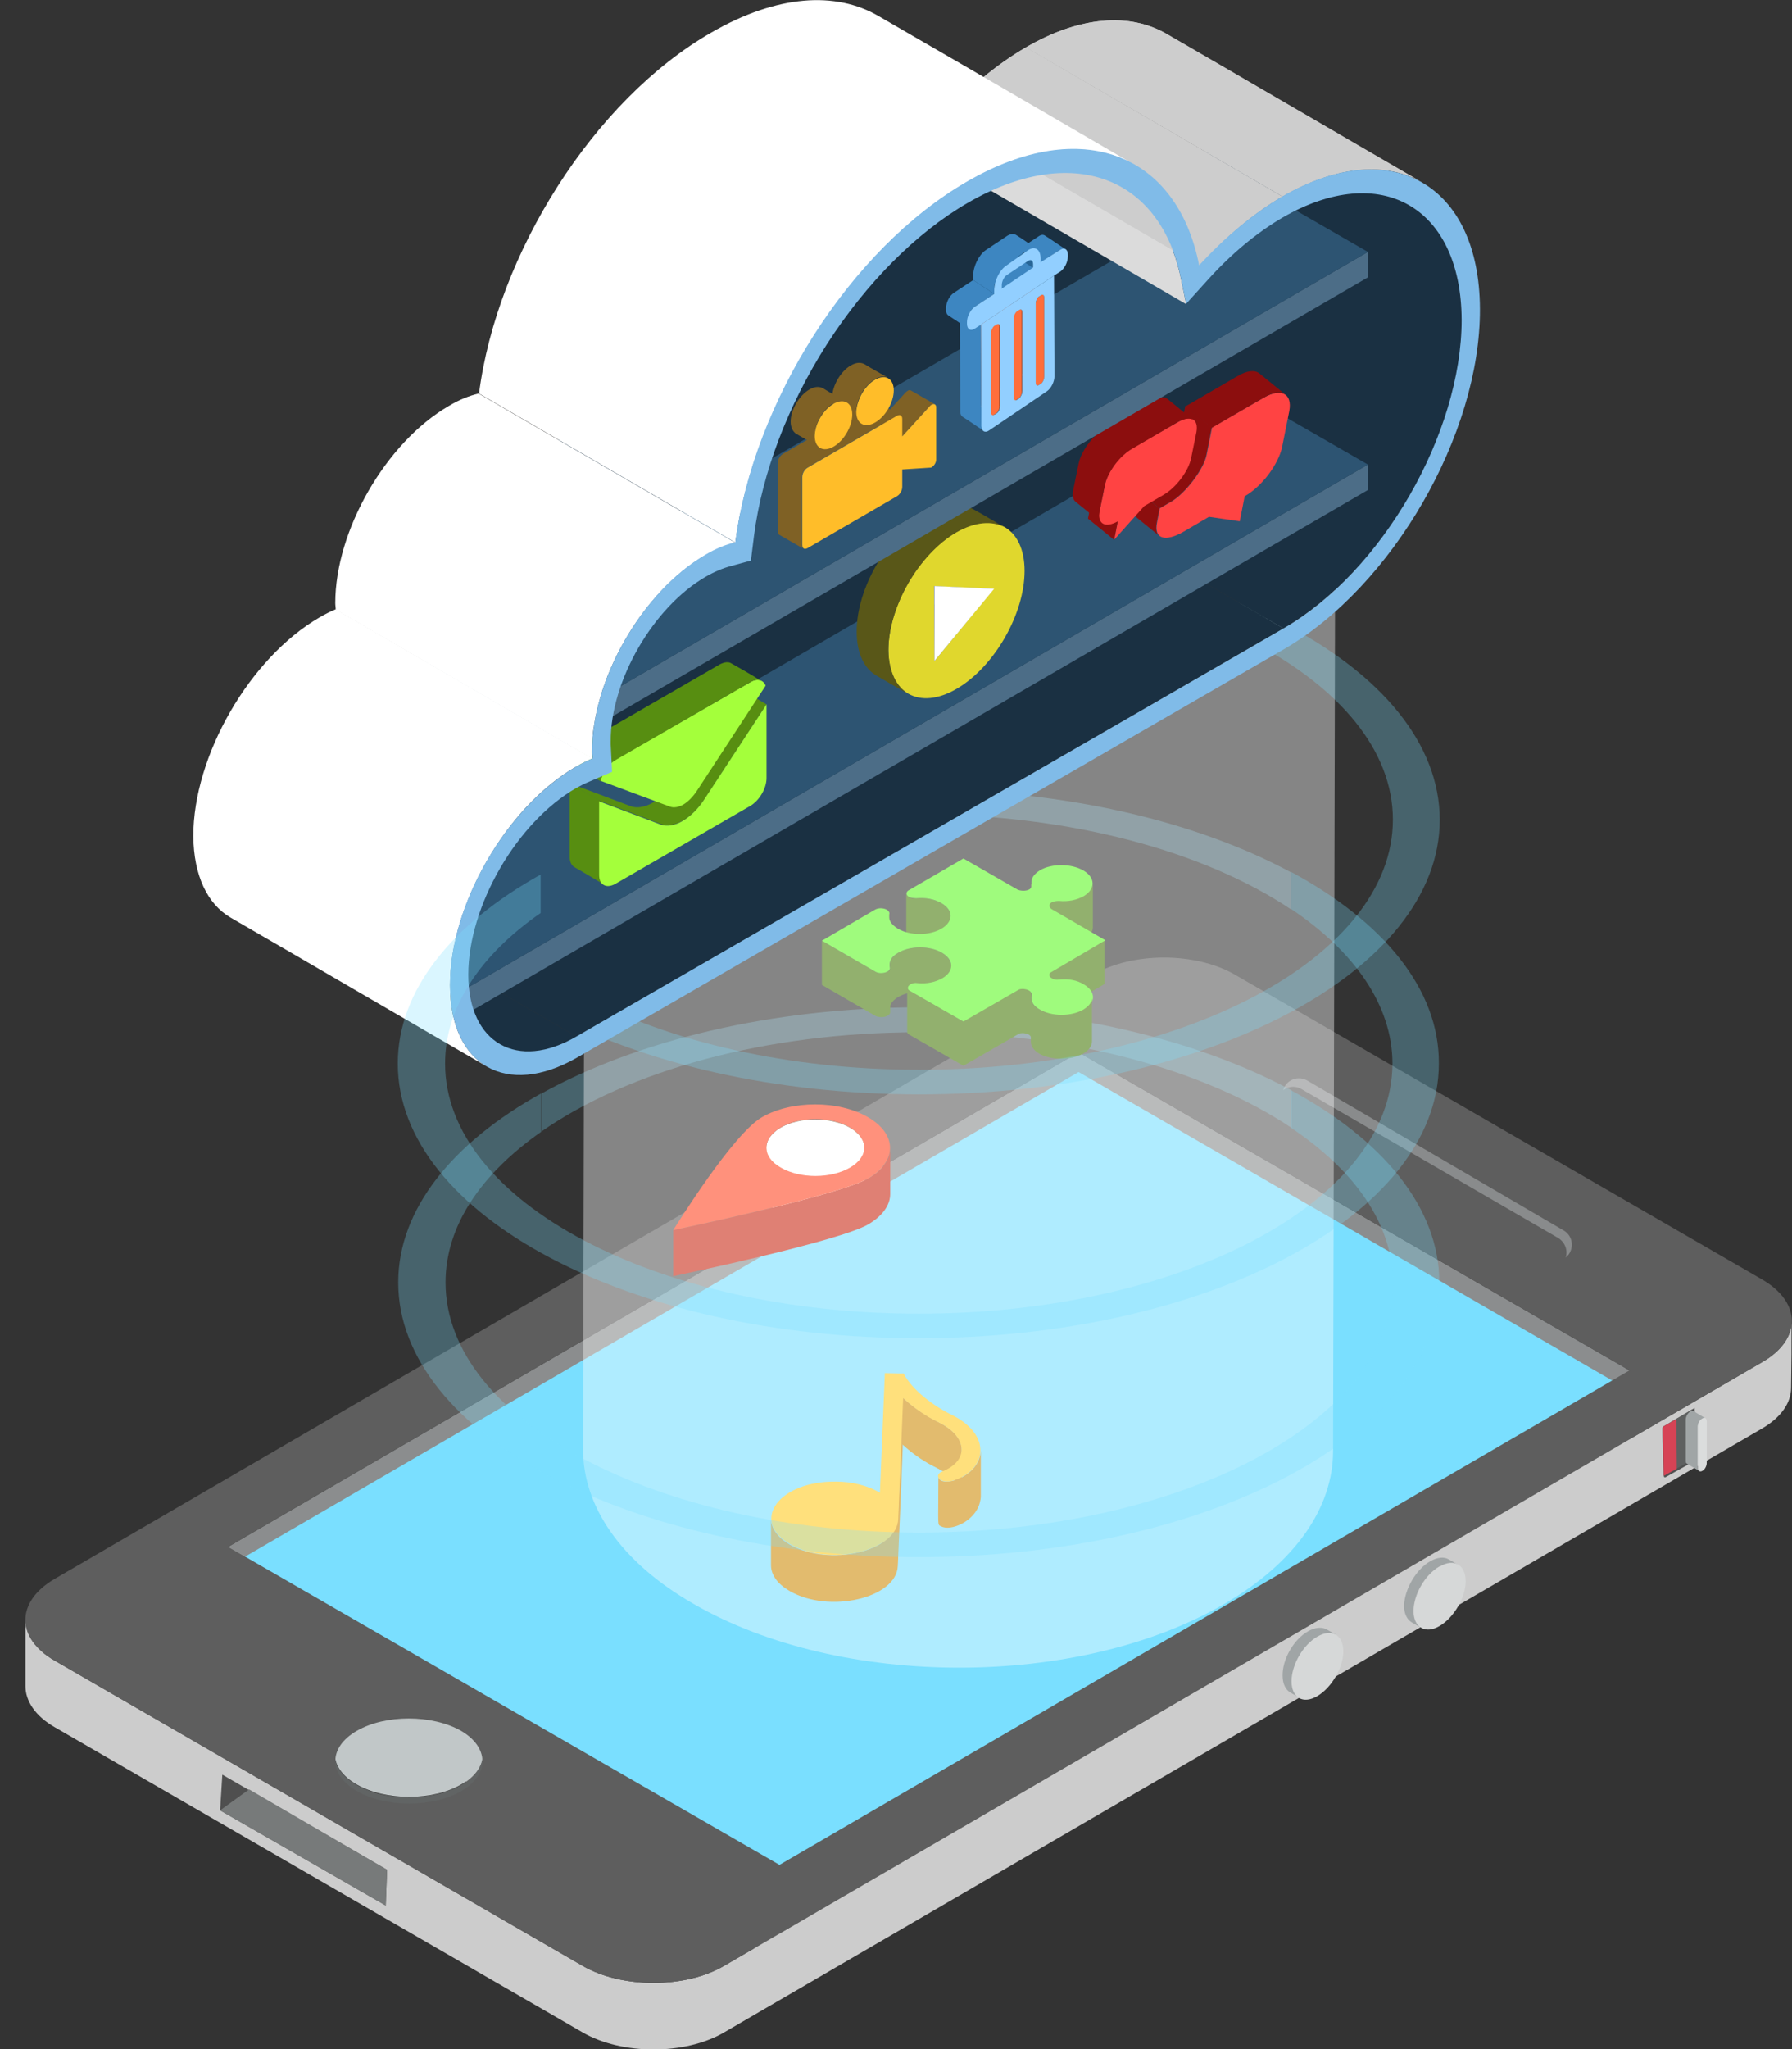
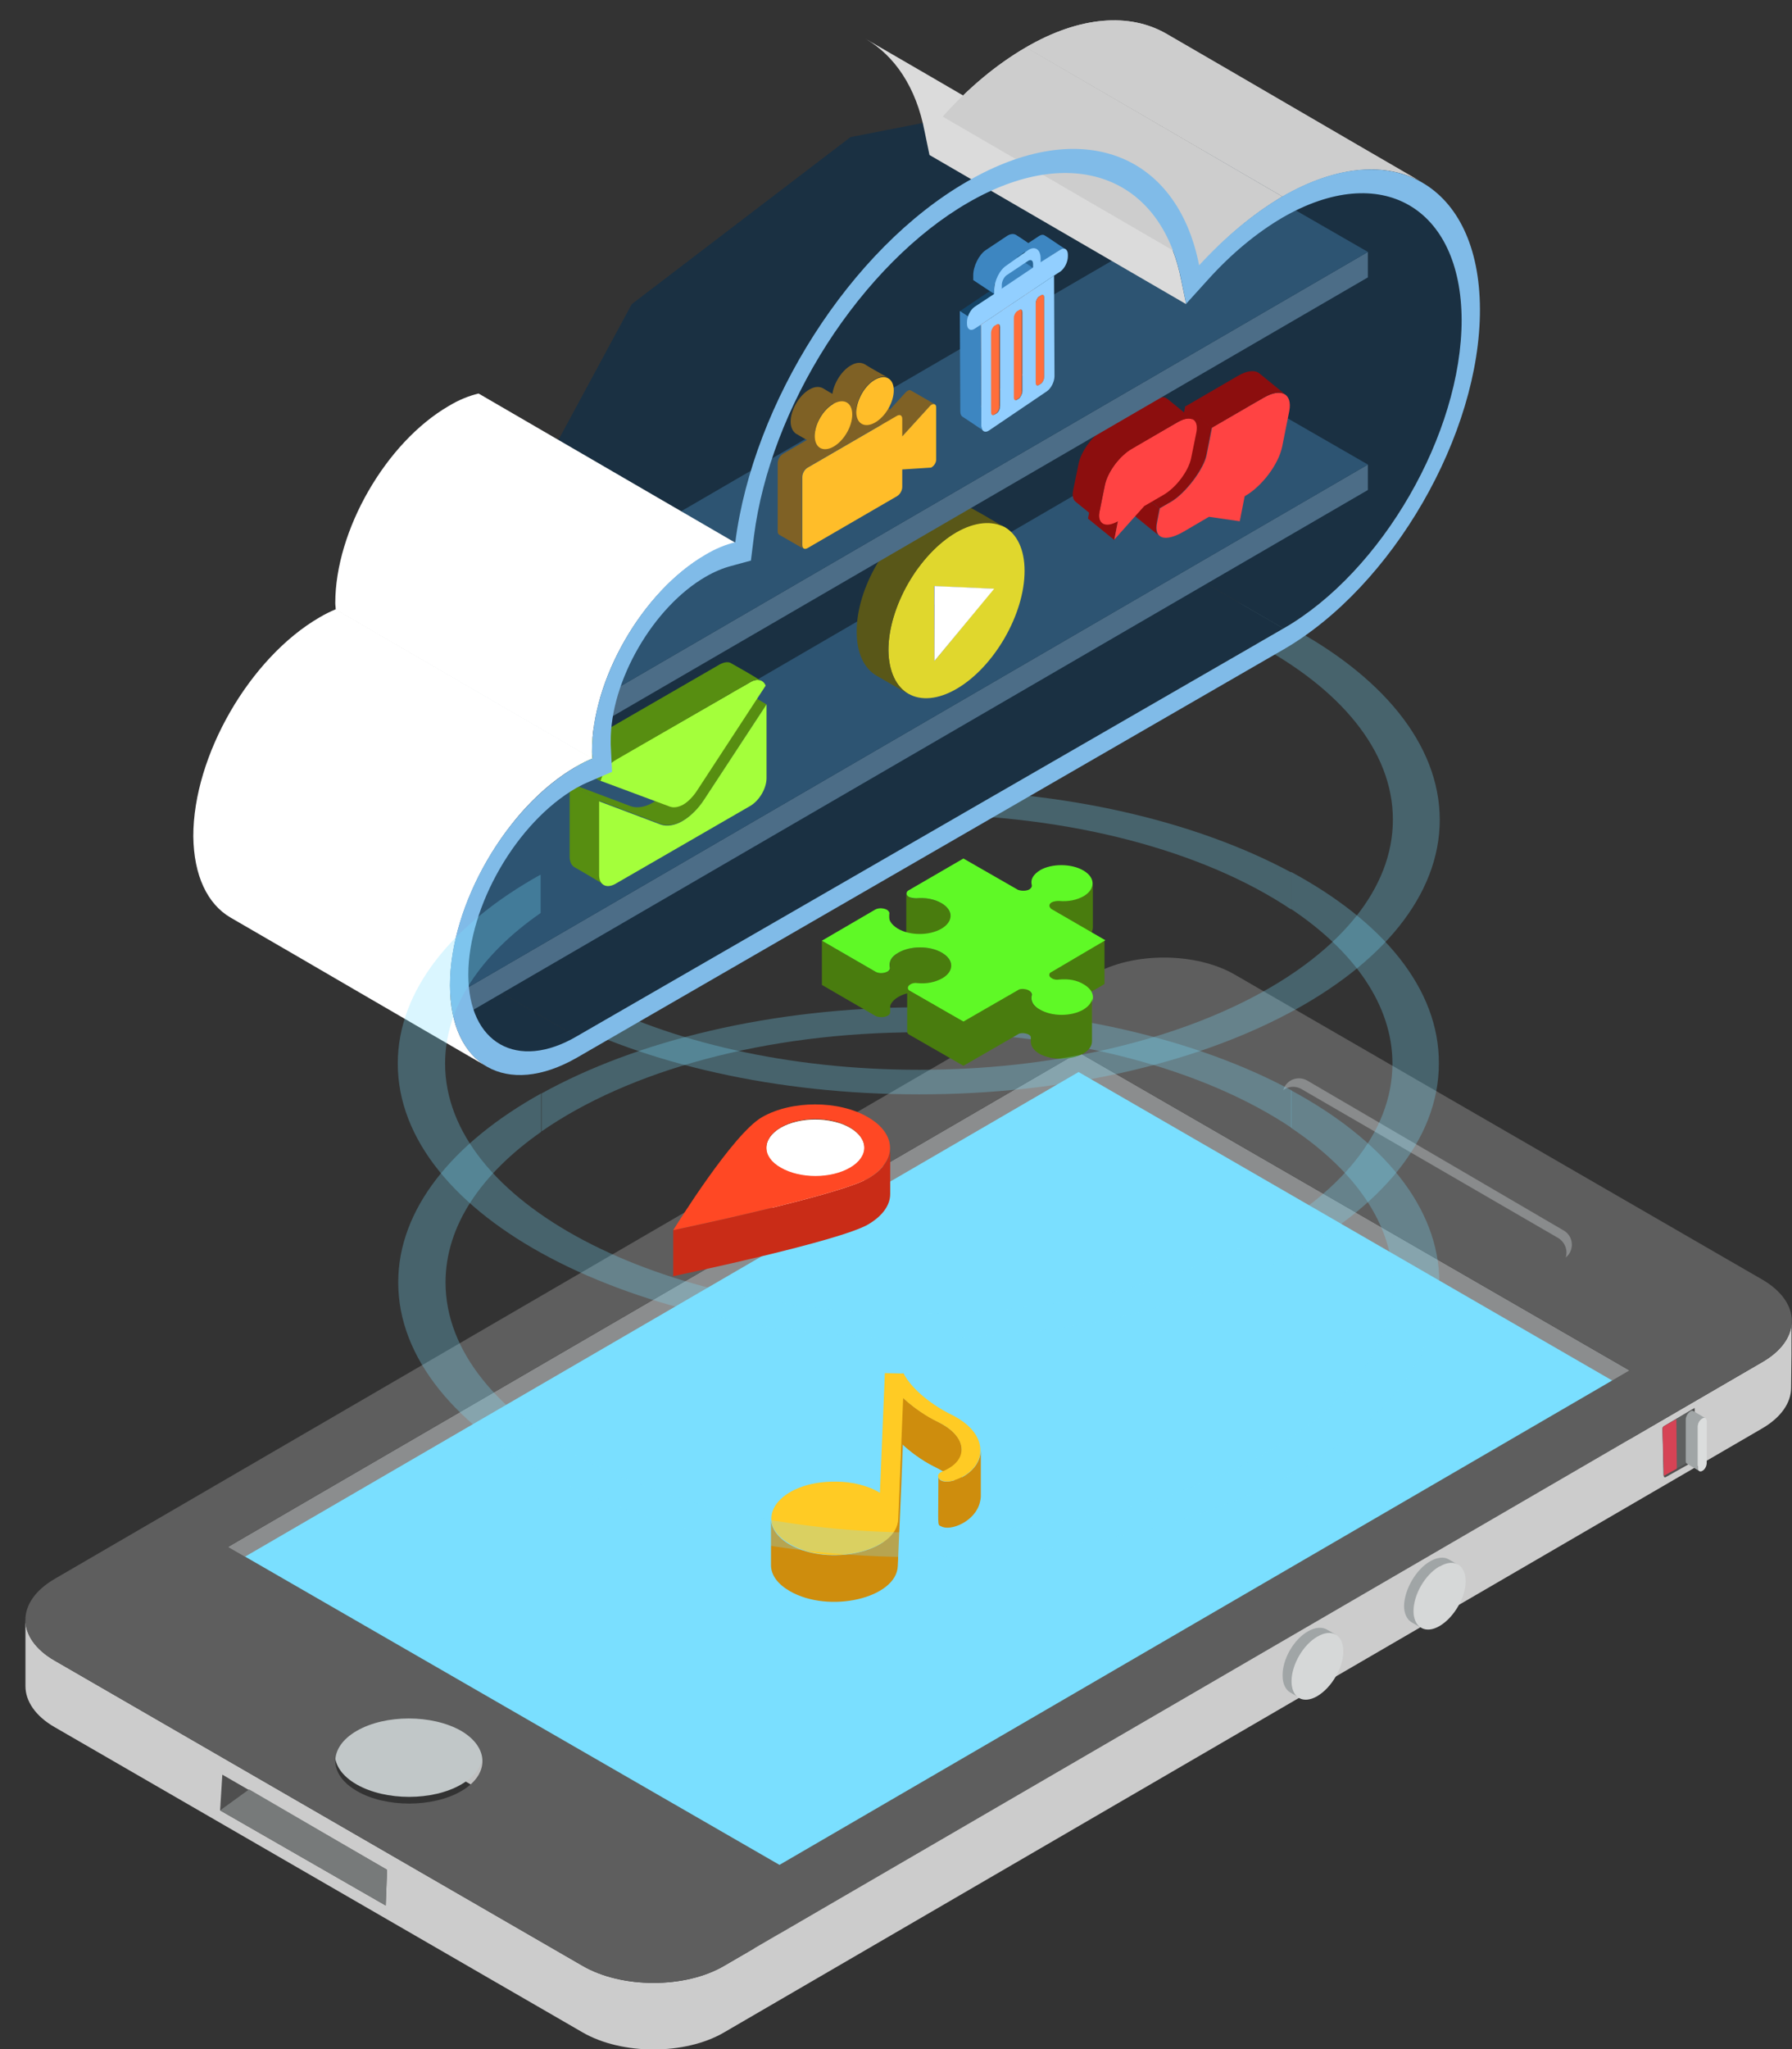
<svg xmlns="http://www.w3.org/2000/svg" xmlns:xlink="http://www.w3.org/1999/xlink" version="1.1" x="0px" y="0px" width="401.4px" height="458.8px" viewBox="0 0 401.4 458.8" style="enable-background:new 0 0 401.4 458.8;" xml:space="preserve">
  <rect x="0" y="0" width="401.4" height="458.8" fill="#333333" stroke="none" />
  <style type="text/css">
	.st0{opacity:0.28;fill:#7ADFFF;}
	.st1{opacity:0.29;fill:#231F20;}
	.st2{fill:#898B8C;}
	.st3{fill:#5E5E5E;}
	.st4{fill:#8B8D8E;}
	.st5{fill:#C1C1C1;}
	.st6{fill:#808080;}
	.st7{fill:#7ADFFF;}
	.st8{fill:#CCCCCC;}
	.st9{enable-background:new    ;}
	.st10{clip-path:url(#SVGID_2_);}
	.st11{fill:#616464;}
	.st12{fill:#C1C7C8;}
	.st13{fill:#4F4F4F;}
	.st14{fill:#777A7A;}
	.st15{fill:#A0A5A6;}
	.st16{fill:#D6D8D8;}
	.st17{fill:#505151;}
	.st18{fill:#5E6060;}
	.st19{fill:#DBDDDD;}
	.st20{fill:#D64355;}
	.st21{clip-path:url(#SVGID_4_);enable-background:new    ;}
	.st22{fill:#E87E0C;}
	.st23{clip-path:url(#SVGID_6_);enable-background:new    ;}
	.st24{fill:#FFFFFF;}
	.st25{clip-path:url(#SVGID_8_);enable-background:new    ;}
	.st26{clip-path:url(#SVGID_10_);enable-background:new    ;}
	.st27{fill:#C92C17;}
	.st28{fill:#FF4824;}
	.st29{clip-path:url(#SVGID_12_);enable-background:new    ;}
	.st30{fill:#68AD2B;}
	.st31{clip-path:url(#SVGID_14_);enable-background:new    ;}
	.st32{clip-path:url(#SVGID_16_);}
	.st33{fill:#497C0E;}
	.st34{clip-path:url(#SVGID_18_);enable-background:new    ;}
	.st35{clip-path:url(#SVGID_20_);}
	.st36{clip-path:url(#SVGID_22_);enable-background:new    ;}
	.st37{fill:#5FF926;}
	.st38{fill:#DCA11D;}
	.st39{fill:#956E14;}
	.st40{fill:#805E11;}
	.st41{fill:#BB8919;}
	.st42{clip-path:url(#SVGID_24_);fill:#CE8D0D;}
	.st43{fill:#CE8D0D;}
	.st44{clip-path:url(#SVGID_26_);fill:#FFBB22;}
	.st45{clip-path:url(#SVGID_28_);fill:#FFBB22;}
	.st46{fill:#FFCB24;}
	.st47{opacity:0.4;fill:#FFFFFF;}
	.st48{fill:#1A3042;}
	.st49{clip-path:url(#SVGID_30_);}
	.st50{clip-path:url(#SVGID_32_);}
	.st51{clip-path:url(#SVGID_34_);enable-background:new    ;}
	.st52{fill:#CDCDCD;}
	.st53{fill:#4C6D87;}
	.st54{fill:#43321B;}
	.st55{fill:#2D5472;}
	.st56{fill:#8C0E0E;}
	.st57{fill:#FF4343;}
	.st58{fill:#133149;}
	.st59{fill:#B8BBBE;}
	.st60{fill:#838587;}
	.st61{fill:#E0D72D;}
	.st62{fill:#595718;}
	.st63{fill:#578E11;}
	.st64{fill:#A4FF3B;}
	.st65{fill:#DBDBDB;}
	.st66{fill:#7F6125;}
	.st67{fill:#FFBD29;}
	.st68{clip-path:url(#SVGID_36_);enable-background:new    ;}
	.st69{clip-path:url(#SVGID_38_);enable-background:new    ;}
	.st70{clip-path:url(#SVGID_40_);enable-background:new    ;}
	.st71{clip-path:url(#SVGID_42_);enable-background:new    ;}
	.st72{fill:#80BBE8;}
	.st73{clip-path:url(#SVGID_44_);enable-background:new    ;}
	.st74{fill:#174F78;}
	.st75{fill:#144467;}
	.st76{clip-path:url(#SVGID_46_);enable-background:new    ;}
	.st77{clip-path:url(#SVGID_48_);enable-background:new    ;}
	.st78{fill:#FD6120;}
	.st79{clip-path:url(#SVGID_50_);enable-background:new    ;}
	.st80{clip-path:url(#SVGID_52_);enable-background:new    ;}
	.st81{clip-path:url(#SVGID_54_);enable-background:new    ;}
	.st82{clip-path:url(#SVGID_56_);enable-background:new    ;}
	.st83{clip-path:url(#SVGID_58_);enable-background:new    ;}
	.st84{clip-path:url(#SVGID_60_);enable-background:new    ;}
	.st85{fill:#0C2A40;}
	.st86{clip-path:url(#SVGID_62_);enable-background:new    ;}
	.st87{clip-path:url(#SVGID_64_);enable-background:new    ;}
	.st88{fill:#873411;}
	.st89{fill:#DA531C;}
	.st90{clip-path:url(#SVGID_66_);enable-background:new    ;}
	.st91{fill:#FF6E3B;}
	.st92{clip-path:url(#SVGID_68_);enable-background:new    ;}
	.st93{clip-path:url(#SVGID_70_);enable-background:new    ;}
	.st94{fill:#3D86C1;}
	.st95{clip-path:url(#SVGID_72_);enable-background:new    ;}
	.st96{clip-path:url(#SVGID_74_);enable-background:new    ;}
	.st97{clip-path:url(#SVGID_76_);enable-background:new    ;}
	.st98{clip-path:url(#SVGID_78_);enable-background:new    ;}
	.st99{fill:#276596;}
	.st100{fill:#92CFFF;}
</style>
  <g id="refs">
</g>
  <g id="BG">
</g>
  <g id="Layer_1">
    <path class="st0" d="M121.3,195.9l0,8.6c19.4-13.5,50.1-22.2,84.6-22.2c33.8,0,63.9,8.3,83.3,21.3c0-2.7,0-5.5,0-8.3   c-21.2-11.4-50.7-18.5-83.4-18.5C172.6,176.7,142.5,184.1,121.3,195.9z" />
    <g>
      <path class="st1" d="M5.9,371.2c0,0,0,0.1,0,0.1C5.9,371.3,5.9,371.3,5.9,371.2z M5.9,371.9c0,0,0,0.1,0,0.1    C5.9,371.9,5.9,371.9,5.9,371.9z M6.1,372.5c0,0,0,0.1,0,0.1C6.1,372.5,6.1,372.5,6.1,372.5z" />
      <g>
        <polygon class="st2" points="281.8,245.1 349.7,288.1 355.7,275.9 289.5,231.8    " />
        <path class="st3" d="M350.4,282.2c-1,1.7-3.2,2.3-5,1.3l-57.6-33.4c-1.7-1-2.3-3.2-1.3-5c1-1.7,3.2-2.3,5-1.3l57.6,33.4     C350.8,278.3,351.4,280.5,350.4,282.2z" />
        <polygon class="st4" points="51.1,346.3 241.6,235.6 365,306.8 365,328.7 241.5,257.5 51.1,368.1    " />
        <g>
          <polygon class="st5" points="174.6,417.5 174.5,439.4 51.1,368.1 51.1,346.3     " />
        </g>
        <g>
          <polygon class="st6" points="365,306.8 365,328.7 174.5,439.4 174.6,417.5     " />
        </g>
        <g>
          <polygon class="st7" points="365,311.3 174.6,422 51.1,350.7 241.6,240     " />
        </g>
        <path class="st8" d="M5.7,362.6c0,3.3,2.2,6.7,6.6,9.2l118.2,68.3c8.8,5.1,23,5.1,31.7,0l232.6-135.2c4.3-2.5,6.5-5.8,6.5-9.1     c0,7.3,0,7.6-0.1,14.9c0,3.3-2.2,6.6-6.5,9.1L162.2,455c-8.7,5.1-22.9,5.1-31.7,0L12.3,386.7c-4.4-2.5-6.6-5.9-6.6-9.2     C5.7,370.2,5.7,369.9,5.7,362.6z" />
        <g>
          <g class="st9">
            <g class="st9">
              <defs>
-                 <path id="SVGID_1_" class="st9" d="M108.1,392.9l0,1.8c0,2.4-1.6,4.8-4.8,6.7c-6.4,3.7-16.9,3.7-23.4,0         c-3.3-1.9-4.9-4.4-4.9-6.8l0-1.8c0,2.5,1.6,4.9,4.9,6.8c6.5,3.7,16.9,3.7,23.4,0C106.5,397.7,108.1,395.3,108.1,392.9z" />
-               </defs>
+                 </defs>
              <clipPath id="SVGID_2_">
                <use xlink:href="#SVGID_1_" style="overflow:visible;" />
              </clipPath>
              <g class="st10">
                <path class="st11" d="M108.1,392.9l0,1.8c0,2.4-1.6,4.8-4.8,6.7c-6.4,3.7-16.9,3.7-23.4,0c-3.3-1.9-4.9-4.4-4.9-6.8l0-1.8         c0,2.5,1.6,4.9,4.9,6.8c6.5,3.7,16.9,3.7,23.4,0C106.5,397.7,108.1,395.3,108.1,392.9L108.1,392.9z" />
              </g>
            </g>
            <g>
              <path class="st12" d="M103.2,386c6.5,3.7,6.5,9.8,0.1,13.5c-6.4,3.7-16.9,3.7-23.4,0c-6.5-3.7-6.5-9.8-0.1-13.5        C86.3,382.3,96.8,382.3,103.2,386z" />
            </g>
          </g>
        </g>
        <path class="st3" d="M394.8,286.5l-118.2-68.3c-8.8-5.1-23-5.1-31.7,0L12.2,353.5c-8.7,5.1-8.7,13.3,0.1,18.3l118.2,68.3     c8.8,5.1,23,5.1,31.7,0l232.6-135.2C403.6,299.8,403.5,291.6,394.8,286.5z M287.8,243.2c1-1.7,3.2-2.3,5-1.3l57.5,33.6     c1.7,1,2.3,3.2,1.3,5c-1,1.7-3.2,2.3-5,1.3l-57.5-33.6C287.4,247.1,286.8,244.9,287.8,243.2z M103.3,401     c-6.4,3.7-16.9,3.7-23.3,0c-6.5-3.7-6.5-9.8-0.1-13.5c6.4-3.7,16.9-3.7,23.4,0C109.6,391.2,109.7,397.3,103.3,401z M174.6,417.5     L51.1,346.3l190.5-110.7L365,306.8L174.6,417.5z" />
        <polygon class="st13" points="49.3,405.3 49.8,397.3 86.7,418.6 86.4,426.6    " />
        <polygon class="st14" points="49.3,405.3 55.8,400.6 86.7,418.6 86.4,426.6    " />
        <g>
          <path class="st15" d="M320.4,349.5c1.6-0.9,3.1-1,4.1-0.4l2.1,1.2l-4.2,0.4c-3.2,1.8-5.8,6.3-5.8,10c0,1.8,0.7,3.1,1.7,3.7      l-2.1-1.2c-1-0.6-1.7-1.9-1.7-3.7C314.6,355.8,317.2,351.3,320.4,349.5z" />
          <g>
            <path class="st16" d="M322.5,350.7c-3.2,1.8-5.8,6.3-5.8,10c0,3.7,2.6,5.2,5.8,3.3c3.2-1.9,5.8-6.4,5.8-10       C328.3,350.3,325.7,348.8,322.5,350.7z" />
          </g>
        </g>
        <g>
          <path class="st15" d="M293,365.2c1.6-0.9,3.1-1,4.2-0.4l2.1,1.2l-4.1,0.4c-3.2,1.8-5.8,6.3-5.8,10c0,1.8,0.7,3.1,1.7,3.7      l-2.1-1.2c-1-0.6-1.7-1.9-1.7-3.7C287.2,371.5,289.8,367,293,365.2z" />
          <g>
            <path class="st16" d="M295.1,366.4c-3.2,1.8-5.8,6.3-5.8,10c0,3.7,2.6,5.2,5.8,3.3c3.2-1.9,5.8-6.4,5.8-10       C300.9,366,298.3,364.5,295.1,366.4z" />
          </g>
        </g>
        <path class="st17" d="M379.6,315.2l-6.9,4.1c-0.2,0.1-0.3,0.3-0.3,0.6l0.3,10.6c0,0.2,0.2,0.3,0.4,0.2l6.6-3.7L379.6,315.2z" />
        <path class="st18" d="M372.4,319.9c0-0.2,0.1-0.5,0.3-0.6l6.4-3.8l0,11.3l-6.5,3.6L372.4,319.9z" />
        <path class="st15" d="M378.6,316c0.3-0.2,0.5-0.2,0.7-0.1l2.7,1.6c-0.2-0.1-0.4-0.1-0.7,0.1c-0.6,0.3-1,1.1-1,1.8l0,9.3     c0,0.3,0.1,0.5,0.3,0.6l-2.7-1.6c-0.2-0.1-0.3-0.3-0.3-0.6l0-9.3C377.6,317.1,378.1,316.3,378.6,316z" />
        <g>
          <path class="st19" d="M381.3,317.6c-0.6,0.3-1,1.1-1,1.8l0,9.3c0,0.6,0.5,0.9,1,0.6c0.6-0.3,1-1.1,1-1.8l0-9.3      C382.3,317.5,381.8,317.2,381.3,317.6z" />
        </g>
        <path class="st20" d="M375.5,317.7l0.1,11.1l-2.9,1.6l-0.3-10.5c0-0.2,0.1-0.5,0.3-0.6L375.5,317.7z" />
      </g>
    </g>
    <g>
      <path class="st0" d="M121.3,244.8l0,8.5c19.4-13.5,50-22.2,84.6-22.2c33.9,0,64,8.4,83.4,21.4c0-2.8,0-5.6,0-8.4    c-21.2-11.4-50.7-18.6-83.4-18.6C172.6,225.6,142.6,233,121.3,244.8z" />
    </g>
    <g>
      <g class="st9">
        <defs>
          <path id="SVGID_3_" class="st9" d="M193.6,257c0,3.4,0,6.9,0,10.3c0-1.6-1.1-3.3-3.2-4.5c-4.3-2.5-11.2-2.5-15.5,0      c-2.1,1.2-3.2,2.8-3.2,4.5l0-10.3c0-1.6,1.1-3.2,3.2-4.5c4.3-2.5,11.2-2.5,15.5,0C192.5,253.7,193.6,255.3,193.6,257z" />
        </defs>
        <clipPath id="SVGID_4_">
          <use xlink:href="#SVGID_3_" style="overflow:visible;" />
        </clipPath>
        <g class="st21">
          <path class="st22" d="M193.6,257l0,10.3c0-1.6-1.1-3.3-3.2-4.5c-4.3-2.5-11.2-2.5-15.5,0c-2.1,1.2-3.2,2.8-3.2,4.5l0-10.3      c0-1.6,1.1-3.2,3.2-4.5c4.3-2.5,11.2-2.5,15.5,0C192.5,253.7,193.6,255.3,193.6,257L193.6,257z" />
        </g>
      </g>
      <g class="st9">
        <defs>
          <path id="SVGID_5_" class="st9" d="M193.6,267.3c0,1.6-1.1,3.2-3.2,4.5c0-3.4,0-6.9,0-10.3c2.1-1.2,3.2-2.8,3.2-4.5      C193.6,260.1,193.6,264.2,193.6,267.3z" />
        </defs>
        <clipPath id="SVGID_6_">
          <use xlink:href="#SVGID_5_" style="overflow:visible;" />
        </clipPath>
        <g class="st23">
          <path class="st24" d="M193.6,257l0,10.3c0,1.6-1.1,3.2-3.2,4.5c-4.3,2.5-11.2,2.5-15.5,0c-2.2-1.2-3.2-2.9-3.2-4.5l0-10.3      c0,1.6,1.1,3.3,3.2,4.5c4.3,2.5,11.2,2.5,15.5,0C192.5,260.2,193.6,258.6,193.6,257L193.6,257z" />
        </g>
      </g>
      <g class="st9">
        <defs>
          <path id="SVGID_7_" class="st9" d="M174.9,271.8c-2.2-1.2-3.2-2.9-3.2-4.5l0-10.3c0,1.6,1.1,3.3,3.2,4.5      C174.9,264.9,174.9,268.3,174.9,271.8z" />
        </defs>
        <clipPath id="SVGID_8_">
          <use xlink:href="#SVGID_7_" style="overflow:visible;" />
        </clipPath>
        <g class="st25">
          <path class="st24" d="M193.6,257l0,10.3c0,1.6-1.1,3.2-3.2,4.5c-4.3,2.5-11.2,2.5-15.5,0c-2.2-1.2-3.2-2.9-3.2-4.5l0-10.3      c0,1.6,1.1,3.3,3.2,4.5c4.3,2.5,11.2,2.5,15.5,0C192.5,260.2,193.6,258.6,193.6,257L193.6,257z" />
        </g>
      </g>
      <g class="st9">
        <defs>
          <path id="SVGID_9_" class="st9" d="M182.6,273.6c-2.8,0-5.6-0.6-7.8-1.9c0-3.4,0-6.9,0-10.3c0,0,0,0,0,0c0.7,1.8,1.3,3.2,2.1,5      c-0.8-1.8-1.4-3.2-2.1-5c4.3,2.5,11.2,2.5,15.5,0c0,3.4,0,6.9,0,10.3C188.2,273,185.4,273.6,182.6,273.6c0-0.3,0-0.6,0-0.9      c-0.1,0-0.2,0-0.4,0c0.1,0,0.3,0,0.4,0C182.6,273,182.6,273.3,182.6,273.6z M190.2,262.1l0,0.5l0,0.6l0,0.6l0,0.6l0,0.6l0,0.6      l0,0.6l0,0.6l0,0.6l0,0.6l0,0.6l0,0.6l0,0.6l0,0.6l0,0.5l0,0.5l0-0.5l0-0.5l0-0.6l0-0.6l0-0.6l0-0.6l0-0.6l0-0.6l0-0.6l0-0.6      l0-0.6l0-0.6l0-0.6l0-0.6l0-0.6L190.2,262.1L190.2,262.1z M182.2,272.6l-0.2,0l-0.2,0l-0.2,0l-0.2,0l-0.2,0l-0.2,0l-0.2,0      l-0.2,0l-0.2,0l-0.2,0l-0.2,0l-0.2,0l-0.2,0l-0.2,0l-0.2,0l-0.2,0l0.2,0l0.2,0l0.2,0l0.2,0l0.2,0l0.2,0l0.2,0l0.2,0l0.2,0l0.2,0      l0.2,0l0.2,0l0.2,0l0.2,0l0.2,0L182.2,272.6L182.2,272.6z M178.5,272.3L178.5,272.3L178.5,272.3L178.5,272.3L178.5,272.3l0.1,0      l0,0l0,0l0,0l0,0l0,0l0,0l0,0l0,0l0,0l0,0l0,0l0,0l0,0l0,0l0,0l0,0l0,0l0,0l0,0l0,0l0,0l0,0L178.5,272.3L178.5,272.3      L178.5,272.3L178.5,272.3L178.5,272.3L178.5,272.3z M178.5,272.1l0-0.1v-0.1l0-0.2l0-0.2v-0.2l0-0.2l0-0.2v-0.2l0-0.2v-0.2      l0-0.2l0-0.2v-0.2l0-0.2l0-0.2v-0.1v0.1l0,0.2l0,0.2v0.2l0,0.2l0,0.2v0.2l0,0.2v0.2l0,0.2l0,0.2v0.2l0,0.2l0,0.2v0.1      L178.5,272.1L178.5,272.1z M178.5,269.5l-0.1-0.2l-0.1-0.2l-0.1-0.2l-0.1-0.2l-0.1-0.2l-0.1-0.2l-0.1-0.2l-0.1-0.2l-0.1-0.2      l-0.1-0.2l-0.1-0.2l-0.1-0.2l-0.1-0.2l-0.1-0.2l-0.1-0.2l-0.1-0.2l0.1,0.2l0.1,0.2l0.1,0.2l0.1,0.2l0.1,0.2l0.1,0.2l0.1,0.2      l0.1,0.2l0.1,0.2l0.1,0.2l0.1,0.2l0.1,0.2l0.1,0.2l0.1,0.2l0.1,0.2L178.5,269.5L178.5,269.5z M175,261.6l0,0.6l0,0.6l0,0.6      l0,0.6l0,0.6l0,0.6l0,0.7l0,0.7l0,0.7l0,0.7l0,0.6l0,0.6l0,0.6l0,0.6l0,0.6l0,0.6l0-0.6l0-0.6l0-0.6l0-0.6l0-0.6l0-0.6l0-0.7      l0-0.7l0-0.7l0-0.7l0-0.6l0-0.6l0-0.6l0-0.6l0-0.6L175,261.6L175,261.6z" />
        </defs>
        <clipPath id="SVGID_10_">
          <use xlink:href="#SVGID_9_" style="overflow:visible;" />
        </clipPath>
        <g class="st26">
          <path class="st24" d="M193.6,257l0,10.3c0,1.6-1.1,3.2-3.2,4.5c-4.3,2.5-11.2,2.5-15.5,0c-2.2-1.2-3.2-2.9-3.2-4.5l0-10.3      c0,1.6,1.1,3.3,3.2,4.5c4.3,2.5,11.2,2.5,15.5,0C192.5,260.2,193.6,258.6,193.6,257L193.6,257z" />
        </g>
      </g>
      <g>
        <path class="st24" d="M190.4,252.5c4.3,2.5,4.3,6.5,0,9c-4.3,2.5-11.2,2.5-15.5,0c-4.3-2.5-4.3-6.5-0.1-9     C179.1,250,186.1,250,190.4,252.5z" />
      </g>
      <path class="st27" d="M194.5,263.8c-6.5,3.8-41.8,11.2-43.7,11.6l0,10.3c1.9-0.4,37.2-7.8,43.7-11.6c3.2-1.9,4.9-4.3,4.9-6.8    c0-3.4,0-6.9,0-10.3C199.4,259.5,197.8,261.9,194.5,263.8z" />
      <g>
        <path class="st28" d="M194.4,250.1c6.6,3.8,6.6,9.9,0.1,13.7c-6.5,3.8-41.8,11.2-43.7,11.6c0.7-1.1,13.4-21.6,19.9-25.3     C177.3,246.3,187.9,246.3,194.4,250.1z M174.9,261.4c4.3,2.5,11.2,2.5,15.5,0c4.3-2.5,4.2-6.5,0-9c-4.3-2.5-11.2-2.5-15.5,0     C170.6,254.9,170.6,259,174.9,261.4L174.9,261.4z" />
      </g>
    </g>
    <g>
      <g class="st9">
        <defs>
          <path id="SVGID_11_" class="st9" d="M230.9,207.4l0-9.9c0,0.2,0,0.4,0.1,0.6l0,9.9C231,207.8,230.9,207.6,230.9,207.4z" />
        </defs>
        <clipPath id="SVGID_12_">
          <use xlink:href="#SVGID_11_" style="overflow:visible;" />
        </clipPath>
        <g class="st29">
-           <path class="st30" d="M231,198.1l0,9.9c0-0.2-0.1-0.4-0.1-0.6l0-9.9C231,197.7,231,197.9,231,198.1L231,198.1z" />
-         </g>
+           </g>
      </g>
      <g class="st9">
        <defs>
          <path id="SVGID_13_" class="st9" d="M231.1,198.3l0,9.9c0-0.1,0-0.1,0-0.2l0-9.9C231.1,198.2,231.1,198.2,231.1,198.3z" />
        </defs>
        <clipPath id="SVGID_14_">
          <use xlink:href="#SVGID_13_" style="overflow:visible;" />
        </clipPath>
        <g class="st31">
          <path class="st30" d="M231.1,198.3l0,9.9c0-0.1,0-0.1,0-0.2l0-9.9C231.1,198.2,231.1,198.2,231.1,198.3L231.1,198.3z" />
        </g>
      </g>
      <g class="st9">
        <defs>
          <path id="SVGID_15_" class="st9" d="M244.8,197.7c0,3.3,0,6.6,0,9.9c0,1-0.7,2-2,2.8c-1.6,0.9-3.5,1.3-5.6,1.1      c-0.6,0-1.2,0.1-1.6,0.3c-0.4,0.2-0.6,0.5-0.6,0.8l0-9.9c0-0.3,0.2-0.6,0.6-0.8c0.4-0.3,1.1-0.4,1.6-0.3c2.1,0.2,4-0.2,5.6-1.1      C244.1,199.7,244.8,198.7,244.8,197.7z" />
        </defs>
        <clipPath id="SVGID_16_">
          <use xlink:href="#SVGID_15_" style="overflow:visible;" />
        </clipPath>
        <g class="st32">
          <path class="st33" d="M244.8,197.7l0,9.9c0,1-0.7,2-2,2.8c-1.6,0.9-3.5,1.3-5.6,1.1c-0.6,0-1.2,0.1-1.6,0.3      c-0.4,0.2-0.6,0.5-0.6,0.8l0-9.9c0-0.3,0.2-0.6,0.6-0.8c0.4-0.3,1.1-0.4,1.6-0.3c2.1,0.2,4-0.2,5.6-1.1      C244.1,199.7,244.8,198.7,244.8,197.7L244.8,197.7z" />
        </g>
      </g>
      <g class="st9">
        <defs>
          <path id="SVGID_17_" class="st9" d="M199.2,204.4c0,3.3,0,6.6,0,9.9c0,0.1,0,0.1,0,0.2l0-9.9      C199.2,204.5,199.2,204.5,199.2,204.4z" />
        </defs>
        <clipPath id="SVGID_18_">
          <use xlink:href="#SVGID_17_" style="overflow:visible;" />
        </clipPath>
        <g class="st34">
          <path class="st30" d="M199.2,204.4l0,9.9c0,0.1,0,0.1,0,0.2l0-9.9C199.2,204.5,199.2,204.5,199.2,204.4L199.2,204.4z" />
        </g>
      </g>
      <g class="st9">
        <defs>
          <path id="SVGID_19_" class="st9" d="M212.9,205l0,9.9c0-1-0.7-2.1-2-2.8c-1.6-0.9-3.5-1.3-5.7-1.1c-0.6,0-1.2-0.1-1.6-0.3      c-0.4-0.2-0.6-0.5-0.6-0.8l0,0c0-3.3,0-6.6,0-9.9c0,0.3,0.2,0.6,0.6,0.8c0.4,0.3,1.1,0.4,1.6,0.3c2.1-0.2,4,0.2,5.7,1.1      C212.2,203,212.9,204,212.9,205z" />
        </defs>
        <clipPath id="SVGID_20_">
          <use xlink:href="#SVGID_19_" style="overflow:visible;" />
        </clipPath>
        <g class="st35">
          <path class="st33" d="M212.9,205l0,9.9c0-1-0.7-2.1-2-2.8c-1.6-0.9-3.5-1.3-5.7-1.1c-0.6,0-1.2-0.1-1.6-0.3      c-0.4-0.2-0.6-0.5-0.6-0.8l0-9.9c0,0.3,0.2,0.6,0.6,0.8c0.4,0.3,1.1,0.4,1.6,0.3c2.1-0.2,4,0.2,5.7,1.1      C212.2,203,212.9,204,212.9,205L212.9,205z" />
        </g>
      </g>
      <g class="st9">
        <defs>
          <path id="SVGID_21_" class="st9" d="M199.1,215.1c0-3.3,0-6.6,0-9.9c0-0.2,0-0.4,0.1-0.6l0,9.9      C199.1,214.7,199.1,214.9,199.1,215.1z" />
        </defs>
        <clipPath id="SVGID_22_">
          <use xlink:href="#SVGID_21_" style="overflow:visible;" />
        </clipPath>
        <g class="st36">
          <path class="st30" d="M199.2,204.6l0,9.9c0,0.2-0.1,0.4-0.1,0.6l0-9.9C199.1,205,199.1,204.8,199.2,204.6L199.2,204.6z" />
        </g>
      </g>
      <path class="st33" d="M211,213.3c-2.7-1.6-7.1-1.6-9.8,0c-1.3,0.8-1.9,1.7-1.9,2.7c0,0.4,0,0.7,0,1.1c-0.1,0.2-0.2,0.3-0.5,0.4    c-0.7,0.4-1.8,0.5-2.6,0.1l-12.1-7l0,9.9l12.1,7c0.8,0.3,1.9,0.3,2.6-0.1c0.4-0.2,0.6-0.5,0.6-0.8c0-0.5,0-1,0-1.4    c0.2-0.7,0.8-1.4,1.8-2c2.7-1.6,7-1.5,9.8,0c1.4,0.8,2.1,1.8,2.1,2.9c0-3.3,0-6.6,0-9.9C213,215.1,212.3,214.1,211,213.3z" />
      <path class="st33" d="M235,217.7c-0.1,0.1-0.2,0.3-0.2,0.5l0,9.9c0-0.2,0.1-0.3,0.2-0.5l12.4-7.3l0-9.9L235,217.7z" />
      <g>
        <path class="st37" d="M242.7,194.9c2.7,1.6,2.7,4.1,0.1,5.7c-1.6,0.9-3.5,1.3-5.6,1.1c-0.6,0-1.2,0.1-1.6,0.3     c-0.7,0.4-0.7,1-0.1,1.5l12.1,7l-12.4,7.3c-0.3,0.4-0.2,0.9,0.4,1.2c0.4,0.3,1.1,0.4,1.6,0.3c2.1-0.2,4,0.1,5.6,1.1     c2.7,1.6,2.7,4.1,0,5.7c-2.7,1.6-7.1,1.6-9.8,0c-1.6-0.9-2.2-2-1.9-3.3c0.1-0.3-0.1-0.7-0.5-0.9c-0.6-0.3-1.4-0.4-2.1-0.2     l-12.5,7.2l-12.2-7c-0.6-0.4-0.6-1.1,0.1-1.5c0.4-0.3,1.1-0.4,1.6-0.3c2.1,0.2,4-0.2,5.6-1.1c2.7-1.6,2.6-4.1-0.1-5.7     c-2.7-1.6-7.1-1.6-9.8,0c-1.6,0.9-2.1,2-1.9,3.3c0.1,0.3-0.1,0.7-0.5,0.9c-0.7,0.4-1.8,0.5-2.6,0.1l-12.1-7l12-7     c0.8-0.4,1.9-0.3,2.6,0.1c0.4,0.3,0.6,0.6,0.5,0.9c-0.3,1.2,0.3,2.3,1.9,3.3c2.7,1.6,7.1,1.6,9.8,0c2.7-1.6,2.7-4.1,0-5.7     c-1.6-0.9-3.5-1.3-5.7-1.1c-0.6,0-1.2-0.1-1.6-0.3c-0.7-0.4-0.7-1-0.2-1.4l12.4-7.2l12.2,7c0.8,0.3,1.9,0.3,2.6-0.1     c0.4-0.3,0.6-0.6,0.5-1c-0.3-1.2,0.3-2.3,1.9-3.3C235.6,193.3,240,193.3,242.7,194.9z" />
      </g>
      <path class="st33" d="M242.7,226c-2.7,1.6-7.1,1.6-9.8,0c-1.1-0.6-1.7-1.3-1.9-2.1l0-1.4c0-0.3-0.2-0.6-0.6-0.8    c-0.6-0.3-1.4-0.4-2.1-0.2l-12.5,7.2l-12.2-7c-0.3-0.2-0.4-0.5-0.4-0.7c0,3.3,0,6.6,0,9.9c0,0.3,0.1,0.5,0.4,0.7l12.2,7l12.5-7.2    c0.7-0.2,1.5-0.1,2.1,0.2c0.2,0.1,0.4,0.3,0.5,0.5l0,1.1c0,1,0.6,1.9,1.9,2.7c2.7,1.5,7.1,1.5,9.8,0c1.4-0.8,2-1.8,2-2.8l0-9.9    C244.7,224.2,244,225.2,242.7,226z" />
    </g>
    <g>
      <polygon class="st38" points="202.5,307.5 202.5,307.6 202.5,307.5   " />
      <path class="st39" d="M202.5,307.5c0,10.7,0,10.4,0,10.4C202.5,317.9,202.5,307.6,202.5,307.5z" />
      <polygon class="st40" points="202.5,307.6 202.5,318 202.4,317.9 202.5,307.5   " />
      <polygon class="st41" points="202.4,307.5 202.4,317.9 198.3,318.4 198.3,308.1   " />
      <polygon class="st40" points="198.5,308.4 198.4,318.8 198.3,318.4 198.3,308.1   " />
      <g>
        <defs>
          <path id="SVGID_23_" d="M215.4,324.6l0,10.4c0-4.2-5-6-7.3-7.3c-5.6-3.2-9-7.3-9.6-9l0-10.4c0.3,0.8,3.5,6,11.9,10.2      C212.9,319.8,215.4,321.8,215.4,324.6z" />
        </defs>
        <use xlink:href="#SVGID_23_" style="overflow:visible;fill:#CE8D0D;" />
        <clipPath id="SVGID_24_">
          <use xlink:href="#SVGID_23_" style="overflow:visible;" />
        </clipPath>
        <path class="st42" d="M215.4,324.6l0,10.4c0-4.2-5-6-7.3-7.3c-5.6-3.2-9-7.3-9.6-9l0-10.4c0.3,0.8,3.5,6,11.9,10.2     C212.9,319.8,215.4,321.8,215.4,324.6L215.4,324.6z" />
      </g>
      <path class="st43" d="M210.2,330.5c0,11.4-0.3,10.8,0.6,11.2c2.1,1.2,7.7-1.1,8.7-5.4c0.1-0.4,0.2-0.9,0.2-1.3l0-10.4    C219.6,330.9,210.2,333.4,210.2,330.5z" />
      <g class="st9">
        <defs>
          <path id="SVGID_25_" class="st9" d="M201.1,350.4c0-2.2-1.5-4.3-4-5.7l0-10.4c2.5,1.5,4,3.5,4,5.7      C201.1,343.1,201.1,347.3,201.1,350.4z" />
        </defs>
        <clipPath id="SVGID_26_">
          <use xlink:href="#SVGID_25_" style="overflow:visible;" />
        </clipPath>
        <path class="st44" d="M201.1,340l0,10.4c0-2.2-1.5-4.3-4-5.7l0-10.4C199.6,335.8,201.1,337.8,201.1,340L201.1,340z" />
      </g>
      <g class="st9">
        <defs>
          <path id="SVGID_27_" class="st9" d="M201.1,340c0,0.2,0,10.4,0,10.6C201.1,338,201.1,340.7,201.1,340z" />
        </defs>
        <clipPath id="SVGID_28_">
          <use xlink:href="#SVGID_27_" style="overflow:visible;" />
        </clipPath>
        <path class="st45" d="M201.1,340c0,0.2,0,10.4,0,10.6C201.1,338,201.1,340.7,201.1,340L201.1,340z" />
      </g>
      <path class="st43" d="M201.1,340.2c-0.3,7.2-15.4,10.6-24.2,5.6c-2.6-1.5-4.2-3.6-4.2-5.8c0,3.5,0,6.9,0,10.4    c0,2.3,1.6,4.3,4.2,5.8c8.8,5.1,23.9,1.6,24.2-5.6c1.4-32.3,1.1-24.4,1.2-37.5L201.1,340.2z" />
      <path class="st46" d="M213.1,316.7c-3.9-1.9-8.7-5.4-10.7-9.2l-4.2-0.1l-1.1,26.8c-2.8-1.7-6.5-2.5-9.8-2.5    c-12.8-0.2-19.4,8.8-10.3,14c8.8,5.1,23.9,1.6,24.2-5.6l1.1-27.1c1.4,1.3,3.3,2.8,5.8,4.3c0.7,0.4,1.5,0.8,2.3,1.2    c6.2,3.1,6.9,8.5,0.5,11c-1.9,0.9-0.1,2.9,2.8,1.9C220.7,329.2,222.6,321.4,213.1,316.7z" />
    </g>
-     <path class="st47" d="M299.1,110.3c0,12.4-8.2,24.7-24.4,34.2c-32.7,19-85.9,19-118.8,0c-16.6-9.6-24.8-22.1-24.8-34.6l-0.5,214.6   c0,12.5,8.2,25.1,24.8,34.6c32.9,19,86.1,19,118.8,0c16.2-9.4,24.4-21.8,24.4-34.2C298.7,293.4,299.1,110.3,299.1,110.3z" />
    <path class="st0" d="M205.9,122c-64.4,0-116.6,27.5-116.6,61.5c0,34,52.2,61.5,116.6,61.5c64.4,0,116.6-27.5,116.6-61.5   C322.4,149.5,270.3,122,205.9,122z M205.9,239.5c-58.6,0-106.1-25.1-106.1-56c0-30.9,47.5-56,106.1-56s106.1,25.1,106.1,56   C312,214.4,264.5,239.5,205.9,239.5z" />
    <g>
      <polygon class="st48" points="82.1,187.6 108.6,129 141.5,68.1 190.5,30.7 242.6,20.5 287.5,46.2 293.6,76.6 229.8,138.5     112.7,198.7   " />
      <g class="st9">
        <defs>
          <path id="SVGID_29_" class="st9" d="M112,233.8c-19.2-11.1-38.3-22.3-57.5-33.4c4.4,2.6,10.5,2.2,17.2-1.7l57.5,33.4      C122.5,236,116.4,236.3,112,233.8z" />
        </defs>
        <clipPath id="SVGID_30_">
          <use xlink:href="#SVGID_29_" style="overflow:visible;" />
        </clipPath>
        <g class="st49">
          <path class="st48" d="M112,233.8l-57.5-33.4c4.4,2.6,10.5,2.2,17.2-1.7l57.5,33.4C122.5,236,116.4,236.3,112,233.8L112,233.8z" />
        </g>
      </g>
      <g class="st9">
        <defs>
          <path id="SVGID_31_" class="st9" d="M258.2,12.6c19.2,11.1,38.3,22.3,57.5,33.4c7.2,4.2,11.6,13,11.7,25.6      c0.1,25.3-17.8,56.3-39.9,69.1L230,107.3c22.1-12.7,39.9-43.7,39.9-69.1C269.9,25.6,265.4,16.8,258.2,12.6z" />
        </defs>
        <clipPath id="SVGID_32_">
          <use xlink:href="#SVGID_31_" style="overflow:visible;" />
        </clipPath>
        <g class="st50">
          <path class="st48" d="M287.5,140.7L230,107.3c22.1-12.7,39.9-43.7,39.9-69.1c0-12.6-4.5-21.5-11.7-25.6L315.7,46      c7.2,4.2,11.6,13,11.7,25.6C327.5,97,309.6,128,287.5,140.7L287.5,140.7z" />
        </g>
      </g>
      <g class="st9">
        <defs>
          <path id="SVGID_33_" class="st9" d="M261.2,7.5c19.2,11.1,38.3,22.3,57.5,33.4c-8-4.7-19.1-4-31.4,3.1l-57.5-33.4      C242,3.5,253.1,2.9,261.2,7.5z" />
        </defs>
        <use xlink:href="#SVGID_33_" style="overflow:visible;fill:#CDCDCD;" />
        <clipPath id="SVGID_34_">
          <use xlink:href="#SVGID_33_" style="overflow:visible;" />
        </clipPath>
        <g class="st51">
          <path class="st52" d="M287.2,44l-57.5-33.4c12.3-7.1,23.4-7.7,31.4-3.1L318.7,41C310.6,36.3,299.5,36.9,287.2,44L287.2,44z" />
        </g>
      </g>
      <g>
        <polygon class="st48" points="129.2,232.1 71.7,198.7 230,107.3 287.5,140.7    " />
      </g>
      <g>
        <g class="st9">
          <g>
            <polygon class="st53" points="306.4,104 306.4,109.7 101.5,228.7 101.5,223      " />
          </g>
          <g>
            <polygon class="st54" points="101.5,223 101.5,228.7 74.4,213.2 74.4,207.5      " />
          </g>
          <g>
            <polygon class="st55" points="306.4,104 101.5,223 74.4,207.5 279.3,88.4      " />
          </g>
        </g>
      </g>
      <g>
        <path class="st56" d="M259.1,116.9l0.6-3.1l-5.9-4.8l-0.6,3.1c-0.3,1.6-0.1,2.6,0.6,3.1l5.9,4.8     C259,119.5,258.8,118.5,259.1,116.9z" />
        <path class="st56" d="M265.5,90.9l-1.2,6.1c-0.6,3.2-4.7,8.6-7.9,10.5l-2.6,1.5l5.9,4.8l2.6-1.5c3.2-1.9,7.3-7.3,7.9-10.5     l1.2-6.1L265.5,90.9z" />
        <g>
          <path class="st57" d="M283.1,89c3.9-2.2,6.4-0.9,5.7,3l-1.6,8c-0.8,3.9-4.5,8.9-8.4,11.1l-1.1,5.6l-6.9-1l-5.8,3.4      c-3.9,2.2-6.6,1.7-5.8-2.2l0.6-3.1l2.6-1.5c3.2-1.9,7.3-7.3,7.9-10.5l1.2-6.1L283.1,89z" />
        </g>
        <path class="st56" d="M282.1,83.6c-1-0.8-2.7-0.7-4.9,0.6l-11.7,6.8l5.9,4.8l11.7-6.8c2.2-1.3,3.9-1.4,4.9-0.6     C286,86.8,284.1,85.2,282.1,83.6z" />
        <g>
          <polygon class="st56" points="249.6,120.9 243.7,116.1 244.5,111.9 250.4,116.7     " />
        </g>
        <g>
          <path class="st57" d="M263.8,94.5c2.9-1.7,4.7-0.7,4.2,2.2l-1.2,5.9c-0.6,2.9-3.4,6.6-6.2,8.2l-4.3,2.5l-6.7,7.5l0.8-4.1      c-2.8,1.6-4.7,0.6-4.1-2.3l1.2-5.9c0.6-2.9,3.3-6.6,6.2-8.2L263.8,94.5z" />
        </g>
        <path class="st56" d="M261.5,89.3c-0.7-0.6-2-0.5-3.6,0.4l-10.1,5.9c-2.9,1.7-5.6,5.3-6.2,8.2l-1.2,5.9c-0.3,1.3,0,2.2,0.5,2.6     c2,1.6,3.9,3.2,5.9,4.8c-0.6-0.5-0.8-1.4-0.5-2.6l1.2-5.9c0.6-2.9,3.3-6.6,6.2-8.2l10.1-5.9c1.6-0.9,2.9-1,3.6-0.4L261.5,89.3z" />
      </g>
      <g>
        <g>
          <polygon class="st58" points="209.3,148 202.2,143.9 215.6,127.7 222.7,131.8     " />
        </g>
        <g>
          <polygon class="st59" points="209.3,131.2 202.2,127 215.6,127.7 222.7,131.8     " />
        </g>
        <g>
          <polygon class="st60" points="209.3,148 202.2,143.9 202.2,127 209.3,131.2     " />
        </g>
        <g>
          <path class="st61" d="M214.2,119.1c8.4-4.9,15.3-1,15.3,8.7c0,9.7-6.8,21.5-15.2,26.4c-8.4,4.9-15.3,1-15.3-8.7      C199,135.8,205.8,124,214.2,119.1z M209.3,148l13.3-16.2l-13.4-0.6L209.3,148L209.3,148z" />
        </g>
        <g>
          <polygon class="st24" points="209.3,131.2 222.7,131.8 209.3,148     " />
        </g>
        <path class="st62" d="M218,114c-2.8-1.6-6.6-1.4-10.9,1.1c-8.4,4.9-15.3,16.7-15.2,26.4c0,4.8,1.7,8.2,4.5,9.8     c2.4,1.4,4.7,2.7,7.1,4.1c-2.7-1.6-4.4-5-4.5-9.8c0-9.7,6.8-21.5,15.2-26.4c4.2-2.4,8.1-2.7,10.9-1.1     C222.7,116.7,220.4,115.3,218,114z" />
      </g>
      <g>
        <g class="st9">
          <g>
            <polygon class="st53" points="306.4,56.4 306.4,62.1 101.5,181.1 101.5,175.4      " />
          </g>
          <g>
            <polygon class="st54" points="101.5,175.4 101.5,181.1 74.4,165.6 74.4,159.9      " />
          </g>
          <g>
            <polygon class="st55" points="306.4,56.4 101.5,175.4 74.4,159.9 279.3,40.8      " />
          </g>
        </g>
      </g>
      <g>
        <path class="st63" d="M164.9,153.7l-13.8,21.1c-1.4,2.2-3.2,3.9-4.9,4.9c-1.7,1-3.5,1.3-4.9,0.8l-13.8-5.2l6.8,4l13.8,5.2     c1.4,0.5,3.2,0.2,4.9-0.8c1.7-1,3.5-2.7,4.9-4.9l13.8-21.1L164.9,153.7z" />
        <path class="st63" d="M134.4,195.8l0-16.5l-6.8-4l0,16.5c0,1.1,0.4,1.9,1,2.3c2.3,1.3,4.6,2.7,6.8,4     C134.8,197.7,134.4,196.9,134.4,195.8z" />
        <g>
          <path class="st64" d="M171.7,157.7l0,16.5c0,2.3-1.6,5-3.6,6.2l-30.3,17.5c-2,1.1-3.6,0.2-3.6-2l0-16.5l13.8,5.2      c1.4,0.5,3.2,0.2,4.9-0.8c1.7-1,3.5-2.7,4.9-4.9L171.7,157.7z" />
        </g>
        <g>
          <path class="st64" d="M168.1,152.7c1.5-0.9,2.9-0.5,3.4,0.8L156,177.2c-0.9,1.3-1.9,2.3-2.9,2.9c-1.1,0.6-2.1,0.8-3,0.5      l-15.6-5.8c0.5-1.9,1.8-3.8,3.3-4.7L168.1,152.7z" />
        </g>
        <path class="st63" d="M163.8,148.5c-0.6-0.4-1.5-0.3-2.5,0.2L131,166.2c-1.5,0.9-2.9,2.8-3.3,4.7l6.8,4c0.5-1.9,1.8-3.8,3.3-4.7     l30.3-17.5c1-0.6,1.9-0.6,2.5-0.2C168.4,151.1,166.1,149.8,163.8,148.5z" />
      </g>
      <path class="st65" d="M264.6,62.8c-1.9-9.9-6.7-16.9-13.2-20.7c-19.2-11.1-38.3-22.3-57.5-33.4c6.5,3.8,11.3,10.8,13.2,20.7    l1.1,5.3l57.5,33.4L264.6,62.8z" />
      <g>
        <path class="st66" d="M204,87.4c-0.2-0.1-0.4-0.1-0.7,0.1c-0.1,0.1-0.3,0.2-0.4,0.3l-6.2,6.8l5.4,3.1l6.2-6.8     c0.1-0.1,0.3-0.3,0.4-0.3c0.3-0.2,0.5-0.2,0.7-0.1L204,87.4z" />
        <path class="st66" d="M196.3,89.9c-0.2-0.1-0.5-0.1-0.9,0.1l-20,11.6c-0.7,0.4-1.2,1.3-1.2,2.1l0,15.2c0,0.4,0.1,0.6,0.3,0.8     c1.8,1,3.6,2.1,5.4,3.1c-0.2-0.1-0.3-0.4-0.3-0.8l0-15.2c0-0.8,0.5-1.7,1.2-2.1l20-11.6c0.3-0.2,0.6-0.2,0.9-0.1L196.3,89.9z" />
        <g>
          <path class="st67" d="M200.9,93.1c0.7-0.4,1.2-0.1,1.2,0.7l0,3.9l6.2-6.8c0.1-0.1,0.3-0.3,0.4-0.3c0.5-0.3,1-0.1,1,0.6l0,11.7      c0,0.7-0.5,1.4-1,1.7c-0.1,0.1-0.3,0.1-0.4,0.1l-6.2,0.4l0,3.9c0,0.8-0.5,1.7-1.2,2.1l-20,11.6c-0.7,0.4-1.2,0.1-1.2-0.7l0-15.2      c0-0.8,0.5-1.7,1.2-2.1L200.9,93.1z" />
        </g>
        <path class="st66" d="M193.6,81.5c-0.8-0.4-1.8-0.4-3,0.3c-2.3,1.3-4.2,4.6-4.2,7.2c0,1.3,0.5,2.2,1.2,2.7l5.4,3.1     c-0.8-0.4-1.2-1.4-1.2-2.7c0-2.7,1.9-5.9,4.2-7.2c1.2-0.7,2.2-0.7,3-0.3C197.2,83.6,195.4,82.6,193.6,81.5z" />
        <g>
          <path class="st67" d="M196,85c2.3-1.3,4.2-0.3,4.2,2.4c0,2.7-1.9,5.9-4.2,7.2c-2.3,1.3-4.2,0.3-4.2-2.4      C191.9,89.5,193.7,86.3,196,85z" />
        </g>
        <path class="st66" d="M184.3,86.9c-0.8-0.4-1.8-0.4-3,0.3c-2.3,1.3-4.2,4.6-4.2,7.2c0,1.3,0.5,2.2,1.2,2.7l5.4,3.1     c-0.8-0.4-1.2-1.4-1.2-2.7c0-2.7,1.9-5.9,4.2-7.2c1.2-0.7,2.2-0.7,3-0.3C187.9,89,186.1,88,184.3,86.9z" />
        <g>
          <path class="st67" d="M186.7,90.4c2.3-1.3,4.2-0.3,4.2,2.4c0,2.7-1.9,5.9-4.2,7.2c-2.3,1.3-4.2,0.3-4.2-2.4      C182.5,94.9,184.4,91.7,186.7,90.4z" />
        </g>
      </g>
      <g class="st9">
        <defs>
          <path id="SVGID_35_" class="st9" d="M268.7,59.5l-57.5-33.4c5.6-6.3,11.9-11.6,18.6-15.5L287.2,44      C280.6,47.9,274.3,53.2,268.7,59.5z" />
        </defs>
        <use xlink:href="#SVGID_35_" style="overflow:visible;fill:#CDCDCD;" />
        <clipPath id="SVGID_36_">
          <use xlink:href="#SVGID_35_" style="overflow:visible;" />
        </clipPath>
        <g class="st68">
          <path class="st52" d="M268.7,59.5l-57.5-33.4c5.6-6.3,11.9-11.6,18.6-15.5L287.2,44C280.6,47.9,274.3,53.2,268.7,59.5      L268.7,59.5z" />
        </g>
      </g>
      <g class="st9">
        <defs>
-           <path id="SVGID_37_" class="st9" d="M196.8,3.6C216,14.7,235.2,25.8,254.3,37c-9.6-5.6-22.9-4.8-37.6,3.7      c-26.2,15.1-47.9,49.7-52,80.8l-57.5-33.4c4-31.2,25.7-65.7,52-80.8C173.9-1.2,187.2-2,196.8,3.6z" />
-         </defs>
+           </defs>
        <clipPath id="SVGID_38_">
          <use xlink:href="#SVGID_37_" style="overflow:visible;" />
        </clipPath>
        <g class="st69">
          <path class="st24" d="M164.8,121.5l-57.5-33.4c4-31.2,25.7-65.7,52-80.8c14.7-8.5,28-9.3,37.6-3.7L254.3,37      c-9.6-5.6-22.9-4.8-37.6,3.7C190.5,55.8,168.8,90.3,164.8,121.5L164.8,121.5z" />
        </g>
      </g>
      <g class="st9">
        <defs>
          <path id="SVGID_39_" class="st9" d="M132.7,169.9l-57.5-33.4c0-0.5-0.1-1-0.1-1.5c0-16.2,11.3-35.9,25.4-44.1      c2.3-1.4,4.6-2.3,6.7-2.8l57.5,33.4c-2.2,0.6-4.4,1.5-6.7,2.8c-14.1,8.1-25.5,27.9-25.4,44.1      C132.6,168.9,132.6,169.4,132.7,169.9z" />
        </defs>
        <clipPath id="SVGID_40_">
          <use xlink:href="#SVGID_39_" style="overflow:visible;" />
        </clipPath>
        <g class="st70">
          <path class="st24" d="M132.7,169.9l-57.5-33.4c0-0.5-0.1-1-0.1-1.5c0-16.2,11.3-35.9,25.4-44.1c2.3-1.4,4.6-2.3,6.7-2.8      l57.5,33.4c-2.2,0.6-4.4,1.5-6.7,2.8c-14.1,8.1-25.5,27.9-25.4,44.1C132.6,168.9,132.6,169.4,132.7,169.9L132.7,169.9z" />
        </g>
      </g>
      <g class="st9">
        <defs>
          <path id="SVGID_41_" class="st9" d="M109.1,238.8c-19.2-11.1-38.3-22.3-57.5-33.4c-5.1-3-8.2-9.3-8.3-18.2      c0-18,12.6-39.9,28.3-49c1.2-0.7,2.4-1.3,3.6-1.8l57.5,33.4c-1.2,0.5-2.4,1.1-3.6,1.8c-15.7,9-28.3,31-28.3,49      C100.8,229.6,104,235.9,109.1,238.8z" />
        </defs>
        <clipPath id="SVGID_42_">
          <use xlink:href="#SVGID_41_" style="overflow:visible;" />
        </clipPath>
        <g class="st71">
          <path class="st24" d="M109.1,238.8l-57.5-33.4c-5.1-3-8.2-9.3-8.3-18.2c0-18,12.6-39.9,28.3-49c1.2-0.7,2.4-1.3,3.6-1.8      l57.5,33.4c-1.2,0.5-2.4,1.1-3.6,1.8c-15.7,9-28.3,31-28.3,49C100.8,229.6,104,235.9,109.1,238.8L109.1,238.8z" />
        </g>
      </g>
      <g>
        <path class="st72" d="M287.2,44c24.4-14.1,44.2-2.8,44.3,25.2c0.1,28-19.6,62.1-44,76.2c-19.2,11.1-142.6,82.3-158.3,91.4     c-15.7,9-28.4,1.8-28.4-16.2c-0.1-18,12.6-39.9,28.3-49c1.2-0.7,2.4-1.3,3.6-1.8c0-0.5-0.1-1-0.1-1.5c0-16.2,11.3-35.9,25.4-44.1     c2.3-1.4,4.6-2.3,6.7-2.8c4-31.2,25.7-65.7,52-80.8c25.6-14.8,47-6.2,51.9,18.8C274.3,53.2,280.6,47.9,287.2,44z M287.5,140.7     c22.1-12.7,39.9-43.7,39.9-69.1c-0.1-25.3-18.1-35.6-40.1-22.9c-5.8,3.4-11.5,8.1-16.8,14l-4.8,5.3l-1.1-5.3     C260,39.3,239.9,32,216.8,45.4c-11.6,6.7-22.8,18-31.6,31.7c-8.7,13.6-14.5,28.8-16.3,42.8l-0.7,5.6l-4.4,1.2     c-1.9,0.5-3.8,1.3-5.7,2.4c-11.8,6.8-21.4,23.4-21.3,36.9c0,0.2,0,0.4,0,0.7l0.3,6.1l-4.9,2.1c-1.2,0.5-2.2,1-3.1,1.5     c-13.4,7.7-24.2,26.5-24.2,41.8c0,15.4,11,21.6,24.3,13.8L287.5,140.7L287.5,140.7z" />
      </g>
      <g>
        <g class="st9">
          <defs>
            <path id="SVGID_43_" class="st9" d="M233.2,85.8l-4.7-3.1c0.4-0.3,0.7-0.9,0.7-1.5l4.7,3.1C233.9,84.9,233.6,85.6,233.2,85.8z" />
          </defs>
          <clipPath id="SVGID_44_">
            <use xlink:href="#SVGID_43_" style="overflow:visible;" />
          </clipPath>
          <g class="st73">
            <path class="st74" d="M233.2,85.8l-4.7-3.1c0.4-0.3,0.7-0.9,0.7-1.5l4.7,3.1C233.9,84.9,233.6,85.6,233.2,85.8L233.2,85.8z" />
          </g>
        </g>
        <g>
          <polygon class="st75" points="232.7,86.2 228.1,83 228.5,82.7 233.2,85.8     " />
        </g>
        <g class="st9">
          <defs>
            <path id="SVGID_45_" class="st9" d="M232.2,86.2l-4.7-3.1c0.1,0.1,0.3,0.1,0.5-0.1l4.7,3.1C232.5,86.3,232.4,86.3,232.2,86.2z" />
          </defs>
          <clipPath id="SVGID_46_">
            <use xlink:href="#SVGID_45_" style="overflow:visible;" />
          </clipPath>
          <g class="st76">
            <path class="st74" d="M232.2,86.2l-4.7-3.1c0.1,0.1,0.3,0.1,0.5-0.1l4.7,3.1C232.5,86.3,232.4,86.3,232.2,86.2L232.2,86.2z" />
          </g>
        </g>
        <g class="st9">
          <defs>
            <path id="SVGID_47_" class="st9" d="M232.2,86.2l-4.7-3.1c-0.1-0.1-0.2-0.3-0.2-0.5l4.7,3.1C232,85.9,232.1,86.1,232.2,86.2z" />
          </defs>
          <clipPath id="SVGID_48_">
            <use xlink:href="#SVGID_47_" style="overflow:visible;" />
          </clipPath>
          <g class="st77">
            <path class="st78" d="M232.2,86.2l-4.7-3.1c-0.1-0.1-0.2-0.3-0.2-0.5l4.7,3.1C232,85.9,232.1,86.1,232.2,86.2L232.2,86.2z" />
          </g>
        </g>
        <g class="st9">
          <defs>
            <path id="SVGID_49_" class="st9" d="M224.3,84.6c1.6,1,3.1,2.1,4.7,3.1c0,0.5-0.3,1.2-0.7,1.5l-4.7-3.1       C224,85.8,224.3,85.1,224.3,84.6z" />
          </defs>
          <clipPath id="SVGID_50_">
            <use xlink:href="#SVGID_49_" style="overflow:visible;" />
          </clipPath>
          <g class="st79">
            <path class="st74" d="M228.2,89.2l-4.7-3.1c0.4-0.3,0.7-0.9,0.7-1.5l4.7,3.1C229,88.2,228.6,88.9,228.2,89.2L228.2,89.2z" />
          </g>
        </g>
        <g>
          <polygon class="st75" points="227.8,89.5 223.1,86.3 223.6,86 228.2,89.2     " />
        </g>
        <g class="st9">
          <defs>
            <path id="SVGID_51_" class="st9" d="M227.3,89.5l-4.7-3.1c0.1,0.1,0.3,0.1,0.5-0.1l4.7,3.1C227.6,89.6,227.4,89.6,227.3,89.5z" />
          </defs>
          <clipPath id="SVGID_52_">
            <use xlink:href="#SVGID_51_" style="overflow:visible;" />
          </clipPath>
          <g class="st80">
            <path class="st74" d="M227.3,89.5l-4.7-3.1c0.1,0.1,0.3,0.1,0.5-0.1l4.7,3.1C227.6,89.6,227.4,89.6,227.3,89.5L227.3,89.5z" />
          </g>
        </g>
        <g class="st9">
          <defs>
            <path id="SVGID_53_" class="st9" d="M227.3,89.5c-1.6-1-3.1-2.1-4.7-3.1c-0.1-0.1-0.2-0.3-0.2-0.5l4.7,3.1       C227.1,89.3,227.1,89.5,227.3,89.5z" />
          </defs>
          <clipPath id="SVGID_54_">
            <use xlink:href="#SVGID_53_" style="overflow:visible;" />
          </clipPath>
          <g class="st81">
            <path class="st78" d="M227.3,89.5l-4.7-3.1c-0.1-0.1-0.2-0.3-0.2-0.5l4.7,3.1C227.1,89.3,227.1,89.5,227.3,89.5L227.3,89.5z" />
          </g>
        </g>
        <g class="st9">
          <defs>
            <path id="SVGID_55_" class="st9" d="M223.3,92.5l-4.7-3.1c0.4-0.3,0.7-0.9,0.7-1.5L224,91C224,91.6,223.7,92.2,223.3,92.5z" />
          </defs>
          <clipPath id="SVGID_56_">
            <use xlink:href="#SVGID_55_" style="overflow:visible;" />
          </clipPath>
          <g class="st82">
            <path class="st74" d="M223.3,92.5l-4.7-3.1c0.4-0.3,0.7-0.9,0.7-1.5L224,91C224,91.6,223.7,92.2,223.3,92.5L223.3,92.5z" />
          </g>
        </g>
        <g>
          <polygon class="st75" points="222.8,92.8 218.2,89.7 218.6,89.4 223.3,92.5     " />
        </g>
        <g class="st9">
          <defs>
            <path id="SVGID_57_" class="st9" d="M222.3,92.9c-0.8-0.5-1.6-1-2.3-1.6c-0.8-0.5-1.6-1-2.3-1.6c0.1,0.1,0.3,0.1,0.5-0.1       l4.7,3.1C222.6,92.9,222.4,93,222.3,92.9z" />
          </defs>
          <clipPath id="SVGID_58_">
            <use xlink:href="#SVGID_57_" style="overflow:visible;" />
          </clipPath>
          <g class="st83">
            <path class="st74" d="M222.3,92.9l-4.7-3.1c0.1,0.1,0.3,0.1,0.5-0.1l4.7,3.1C222.6,92.9,222.4,93,222.3,92.9L222.3,92.9z" />
          </g>
        </g>
        <g class="st9">
          <defs>
            <path id="SVGID_59_" class="st9" d="M222.3,92.9c-0.8-0.5-1.6-1-2.3-1.6c-0.8-0.5-1.6-1-2.3-1.6c-0.1-0.1-0.2-0.3-0.2-0.5       l4.7,3.1C222.1,92.6,222.2,92.8,222.3,92.9z" />
          </defs>
          <clipPath id="SVGID_60_">
            <use xlink:href="#SVGID_59_" style="overflow:visible;" />
          </clipPath>
          <g class="st84">
            <path class="st78" d="M222.3,92.9l-4.7-3.1c-0.1-0.1-0.2-0.3-0.2-0.5l4.7,3.1C222.1,92.6,222.2,92.8,222.3,92.9L222.3,92.9z" />
          </g>
        </g>
        <g>
          <polygon class="st85" points="233.9,84.4 229.3,81.2 229.2,63.4 233.9,66.6     " />
        </g>
        <g class="st9">
          <defs>
            <path id="SVGID_61_" class="st9" d="M229,62.9l4.7,3.1c0.1,0.1,0.2,0.3,0.2,0.5l-4.7-3.1C229.2,63.1,229.1,63,229,62.9z" />
          </defs>
          <clipPath id="SVGID_62_">
            <use xlink:href="#SVGID_61_" style="overflow:visible;" />
          </clipPath>
          <g class="st86">
            <path class="st74" d="M233.9,66.6l-4.7-3.1c0-0.3-0.1-0.5-0.2-0.5l4.7,3.1C233.8,66.1,233.9,66.3,233.9,66.6L233.9,66.6z" />
          </g>
        </g>
        <g class="st9">
          <defs>
            <path id="SVGID_63_" class="st9" d="M229,62.9l4.7,3.1c-0.1-0.1-0.3-0.1-0.5,0.1l-4.7-3.1C228.7,62.8,228.9,62.8,229,62.9z" />
          </defs>
          <clipPath id="SVGID_64_">
            <use xlink:href="#SVGID_63_" style="overflow:visible;" />
          </clipPath>
          <g class="st87">
            <path class="st78" d="M233.2,66.1l-4.7-3.1c0.2-0.1,0.4-0.1,0.5-0.1l4.7,3.1C233.5,65.9,233.4,65.9,233.2,66.1L233.2,66.1z" />
          </g>
        </g>
        <g>
          <polygon class="st88" points="232,85.7 227.4,82.5 227.3,64.7 232,67.8     " />
        </g>
        <g>
          <polygon class="st89" points="232.7,66.4 228,63.2 228.5,62.9 233.2,66.1     " />
        </g>
        <g class="st9">
          <defs>
            <path id="SVGID_65_" class="st9" d="M232,67.8l-4.7-3.1c0-0.5,0.3-1.2,0.7-1.5l4.7,3.1C232.3,66.7,232,67.3,232,67.8z" />
          </defs>
          <clipPath id="SVGID_66_">
            <use xlink:href="#SVGID_65_" style="overflow:visible;" />
          </clipPath>
          <g class="st90">
            <path class="st78" d="M232,67.8l-4.7-3.1c0-0.5,0.3-1.2,0.7-1.5l4.7,3.1C232.3,66.7,232,67.3,232,67.8L232,67.8z" />
          </g>
        </g>
        <g>
          <path class="st91" d="M233.2,66.1c0.4-0.3,0.7-0.1,0.7,0.5l0,17.8c0,0.5-0.3,1.2-0.7,1.5l-0.5,0.3c-0.4,0.3-0.7,0.1-0.7-0.5      l0-17.8c0-0.5,0.3-1.2,0.7-1.5L233.2,66.1z" />
        </g>
        <g>
          <polygon class="st85" points="229,87.7 224.3,84.6 224.3,66.7 228.9,69.9     " />
        </g>
        <g class="st9">
          <defs>
            <path id="SVGID_67_" class="st9" d="M224.1,66.2l4.7,3.1c0.1,0.1,0.2,0.3,0.2,0.5l-4.7-3.1C224.3,66.5,224.2,66.3,224.1,66.2z" />
          </defs>
          <clipPath id="SVGID_68_">
            <use xlink:href="#SVGID_67_" style="overflow:visible;" />
          </clipPath>
          <g class="st92">
            <path class="st74" d="M228.9,69.9l-4.7-3.1c0-0.3-0.1-0.5-0.2-0.5l4.7,3.1C228.8,69.4,228.9,69.6,228.9,69.9L228.9,69.9z" />
          </g>
        </g>
        <g class="st9">
          <defs>
            <path id="SVGID_69_" class="st9" d="M224.1,66.2l4.7,3.1c-0.1-0.1-0.3-0.1-0.5,0.1l-4.7-3.1C223.7,66.1,223.9,66.1,224.1,66.2z       " />
          </defs>
          <clipPath id="SVGID_70_">
            <use xlink:href="#SVGID_69_" style="overflow:visible;" />
          </clipPath>
          <g class="st93">
            <path class="st78" d="M228.2,69.4l-4.7-3.1c0.2-0.1,0.4-0.1,0.5-0.1l4.7,3.1C228.6,69.3,228.4,69.3,228.2,69.4L228.2,69.4z" />
          </g>
        </g>
        <g>
          <polygon class="st88" points="227.1,89 222.4,85.9 222.4,68 227,71.2     " />
        </g>
        <g>
          <polygon class="st89" points="227.7,69.7 223.1,66.6 223.5,66.3 228.2,69.4     " />
        </g>
        <path class="st94" d="M234,52.7c-0.3-0.2-0.7-0.2-1.2,0.1l-4.4,2.9l4.7,3.1l4.4-2.9c0.5-0.3,0.9-0.3,1.2-0.1     C237.1,54.8,235.6,53.7,234,52.7z" />
        <g>
          <path class="st91" d="M228.2,69.4c0.4-0.3,0.7-0.1,0.7,0.5l0,17.8c0,0.5-0.3,1.2-0.7,1.5l-0.5,0.3c-0.4,0.3-0.7,0.1-0.7-0.5      l0-17.8c0-0.5,0.3-1.2,0.7-1.5L228.2,69.4z" />
        </g>
        <g class="st9">
          <defs>
            <path id="SVGID_71_" class="st9" d="M227,71.2l-4.7-3.1c0-0.5,0.3-1.2,0.7-1.5l4.7,3.1C227.3,70,227,70.6,227,71.2z" />
          </defs>
          <clipPath id="SVGID_72_">
            <use xlink:href="#SVGID_71_" style="overflow:visible;" />
          </clipPath>
          <g class="st95">
            <path class="st78" d="M227,71.2l-4.7-3.1c0-0.5,0.3-1.2,0.7-1.5l4.7,3.1C227.3,70,227,70.6,227,71.2L227,71.2z" />
          </g>
        </g>
        <g>
          <polygon class="st85" points="224,91 219.4,87.9 219.3,70.1 224,73.2     " />
        </g>
        <g class="st9">
          <defs>
            <path id="SVGID_73_" class="st9" d="M219.1,69.5l4.7,3.1c0.1,0.1,0.2,0.3,0.2,0.5l-4.7-3.1C219.3,69.8,219.2,69.6,219.1,69.5z" />
          </defs>
          <clipPath id="SVGID_74_">
            <use xlink:href="#SVGID_73_" style="overflow:visible;" />
          </clipPath>
          <g class="st96">
            <path class="st74" d="M224,73.2l-4.7-3.1c0-0.3-0.1-0.5-0.2-0.5l4.7,3.1C223.9,72.8,224,72.9,224,73.2L224,73.2z" />
          </g>
        </g>
        <g class="st9">
          <defs>
            <path id="SVGID_75_" class="st9" d="M219.1,69.5l4.7,3.1c-0.1-0.1-0.3-0.1-0.5,0.1l-4.7-3.1C218.8,69.5,219,69.4,219.1,69.5z" />
          </defs>
          <clipPath id="SVGID_76_">
            <use xlink:href="#SVGID_75_" style="overflow:visible;" />
          </clipPath>
          <g class="st97">
            <path class="st78" d="M223.2,72.7l-4.7-3.1c0.2-0.1,0.4-0.1,0.5-0.1l4.7,3.1C223.6,72.6,223.4,72.6,223.2,72.7L223.2,72.7z" />
          </g>
        </g>
        <g>
          <polygon class="st89" points="222.8,73 218.1,69.9 218.6,69.6 223.2,72.7     " />
        </g>
        <g class="st9">
          <defs>
            <path id="SVGID_77_" class="st9" d="M222,74.5l-4.7-3.1c0-0.5,0.3-1.2,0.7-1.5l4.7,3.1C222.4,73.3,222,74,222,74.5z" />
          </defs>
          <clipPath id="SVGID_78_">
            <use xlink:href="#SVGID_77_" style="overflow:visible;" />
          </clipPath>
          <g class="st98">
            <path class="st78" d="M222,74.5l-4.7-3.1c0-0.5,0.3-1.2,0.7-1.5l4.7,3.1C222.4,73.3,222,74,222,74.5L222,74.5z" />
          </g>
        </g>
        <g>
          <polygon class="st75" points="219.7,72.7 215.1,69.6 231.5,58.6 236.1,61.7     " />
        </g>
        <g>
          <polygon class="st75" points="231.4,60 226.8,56.9 228.5,55.7 233.1,58.9     " />
        </g>
        <path class="st99" d="M231.4,59c0-0.4-0.1-0.7-0.3-0.8c-1.6-1-3.1-2.1-4.7-3.1c0.2,0.1,0.3,0.4,0.3,0.8l0,1.1l4.7,3.1L231.4,59z" />
        <g>
          <polygon class="st88" points="222.1,92.3 217.4,89.2 217.4,71.4 222,74.5     " />
        </g>
        <g>
          <path class="st100" d="M219.7,72.7l16.4-11l0.1,22.5c0,1.2-0.7,2.7-1.7,3.4l-13,8.8c-0.9,0.6-1.7,0.1-1.7-1.1L219.7,72.7z       M224,91l0-17.8c0-0.5-0.3-0.8-0.7-0.5l-0.5,0.3c-0.4,0.3-0.7,0.9-0.7,1.5l0,17.8c0,0.5,0.3,0.7,0.7,0.5l0.5-0.3      C223.7,92.2,224,91.6,224,91L224,91z M233.9,84.4l0-17.8c0-0.5-0.3-0.8-0.7-0.5l-0.5,0.3c-0.4,0.3-0.7,0.9-0.7,1.5l0,17.8      c0,0.5,0.3,0.8,0.7,0.5l0.5-0.3C233.6,85.6,233.9,84.9,233.9,84.4L233.9,84.4z M229,87.7l0-17.8c0-0.5-0.3-0.8-0.7-0.5l-0.5,0.3      c-0.4,0.3-0.7,0.9-0.7,1.5l0,17.8c0,0.5,0.3,0.8,0.7,0.5l0.5-0.3C228.6,88.9,229,88.2,229,87.7L229,87.7z" />
        </g>
        <g>
          <path class="st91" d="M223.2,72.7c0.4-0.3,0.7-0.1,0.7,0.5l0,17.8c0,0.5-0.3,1.2-0.7,1.5l-0.5,0.3c-0.4,0.3-0.7,0.1-0.7-0.5      l0-17.8c0-0.5,0.3-1.2,0.7-1.5L223.2,72.7z" />
        </g>
        <g>
          <polygon class="st94" points="224.4,64.7 219.7,61.6 226.8,56.9 231.4,60     " />
        </g>
        <path class="st94" d="M219.8,95.2l-0.1-22.5l-4.7-3.1l0.1,22.5c0,0.6,0.2,1,0.5,1.2c1.6,1,3.1,2.1,4.7,3.1     C220,96.3,219.8,95.8,219.8,95.2z" />
        <g>
          <polygon class="st75" points="222.7,65.9 218,62.7 219.7,61.6 224.4,64.7     " />
        </g>
        <path class="st94" d="M227.6,52.6c-0.5-0.3-1.2-0.3-2,0.2l-4.8,3.2c-1.5,1-2.8,3.6-2.8,5.6l0,1.1l4.7,3.1l0-1.1     c0-2.1,1.2-4.6,2.8-5.6l4.8-3.2c0.8-0.5,1.5-0.6,2-0.2C230.7,54.7,229.2,53.6,227.6,52.6z" />
        <g>
          <path class="st100" d="M230.3,56c1.5-1,2.8-0.2,2.8,1.9l0,1.1l-1.7,1.2l0-1.1c0-0.8-0.5-1.1-1.1-0.7l-4.8,3.2      c-0.6,0.4-1.1,1.4-1.1,2.2l0,1.1l-1.7,1.2l0-1.1c0-2.1,1.2-4.6,2.8-5.6L230.3,56z" />
        </g>
-         <path class="st94" d="M218,62.7l-4.4,2.9c-0.9,0.6-1.7,2.1-1.7,3.4l0,0.4c0,0.6,0.2,1,0.5,1.2l4.7,3.1c-0.3-0.2-0.5-0.6-0.5-1.2     l0-0.4c0-1.2,0.7-2.7,1.7-3.4l4.4-2.9L218,62.7z" />
        <g>
          <path class="st100" d="M237.5,55.9c0.9-0.6,1.7-0.1,1.7,1.1l0,0.4c0,1.2-0.7,2.7-1.7,3.4l-1.4,0.9l-16.4,11l-1.4,0.9      c-0.9,0.6-1.7,0.1-1.7-1.1l0-0.4c0-1.2,0.7-2.7,1.7-3.4l4.4-2.9l1.7-1.2l7-4.7l1.7-1.2L237.5,55.9z" />
        </g>
      </g>
    </g>
    <path class="st0" d="M289.2,244.1c0,2.9,0,5.6,0,8.4C303.4,262,312,274,312,287.1c0,30.9-47.5,56-106.1,56S99.8,318,99.8,287.1   c0-12.7,8-24.3,21.4-33.7l0-8.6c-19.8,11-32,25.9-32,42.3c0,34,52.2,61.5,116.6,61.5c64.4,0,116.6-27.5,116.6-61.5   C322.4,270.4,309.8,255.2,289.2,244.1z" />
    <path class="st0" d="M289.2,195.2c0,2.8,0,5.6,0,8.3c14.2,9.5,22.7,21.6,22.7,34.6c0,30.9-47.5,56-106.1,56s-106.1-25.1-106.1-56   c0-12.7,8-24.4,21.4-33.7l0-8.6c-19.8,11-32,25.9-32,42.3c0,34,52.2,61.5,116.6,61.5c64.4,0,116.6-27.5,116.6-61.5   C322.4,221.4,309.8,206.3,289.2,195.2z" />
  </g>
  <g id="txt">
</g>
</svg>